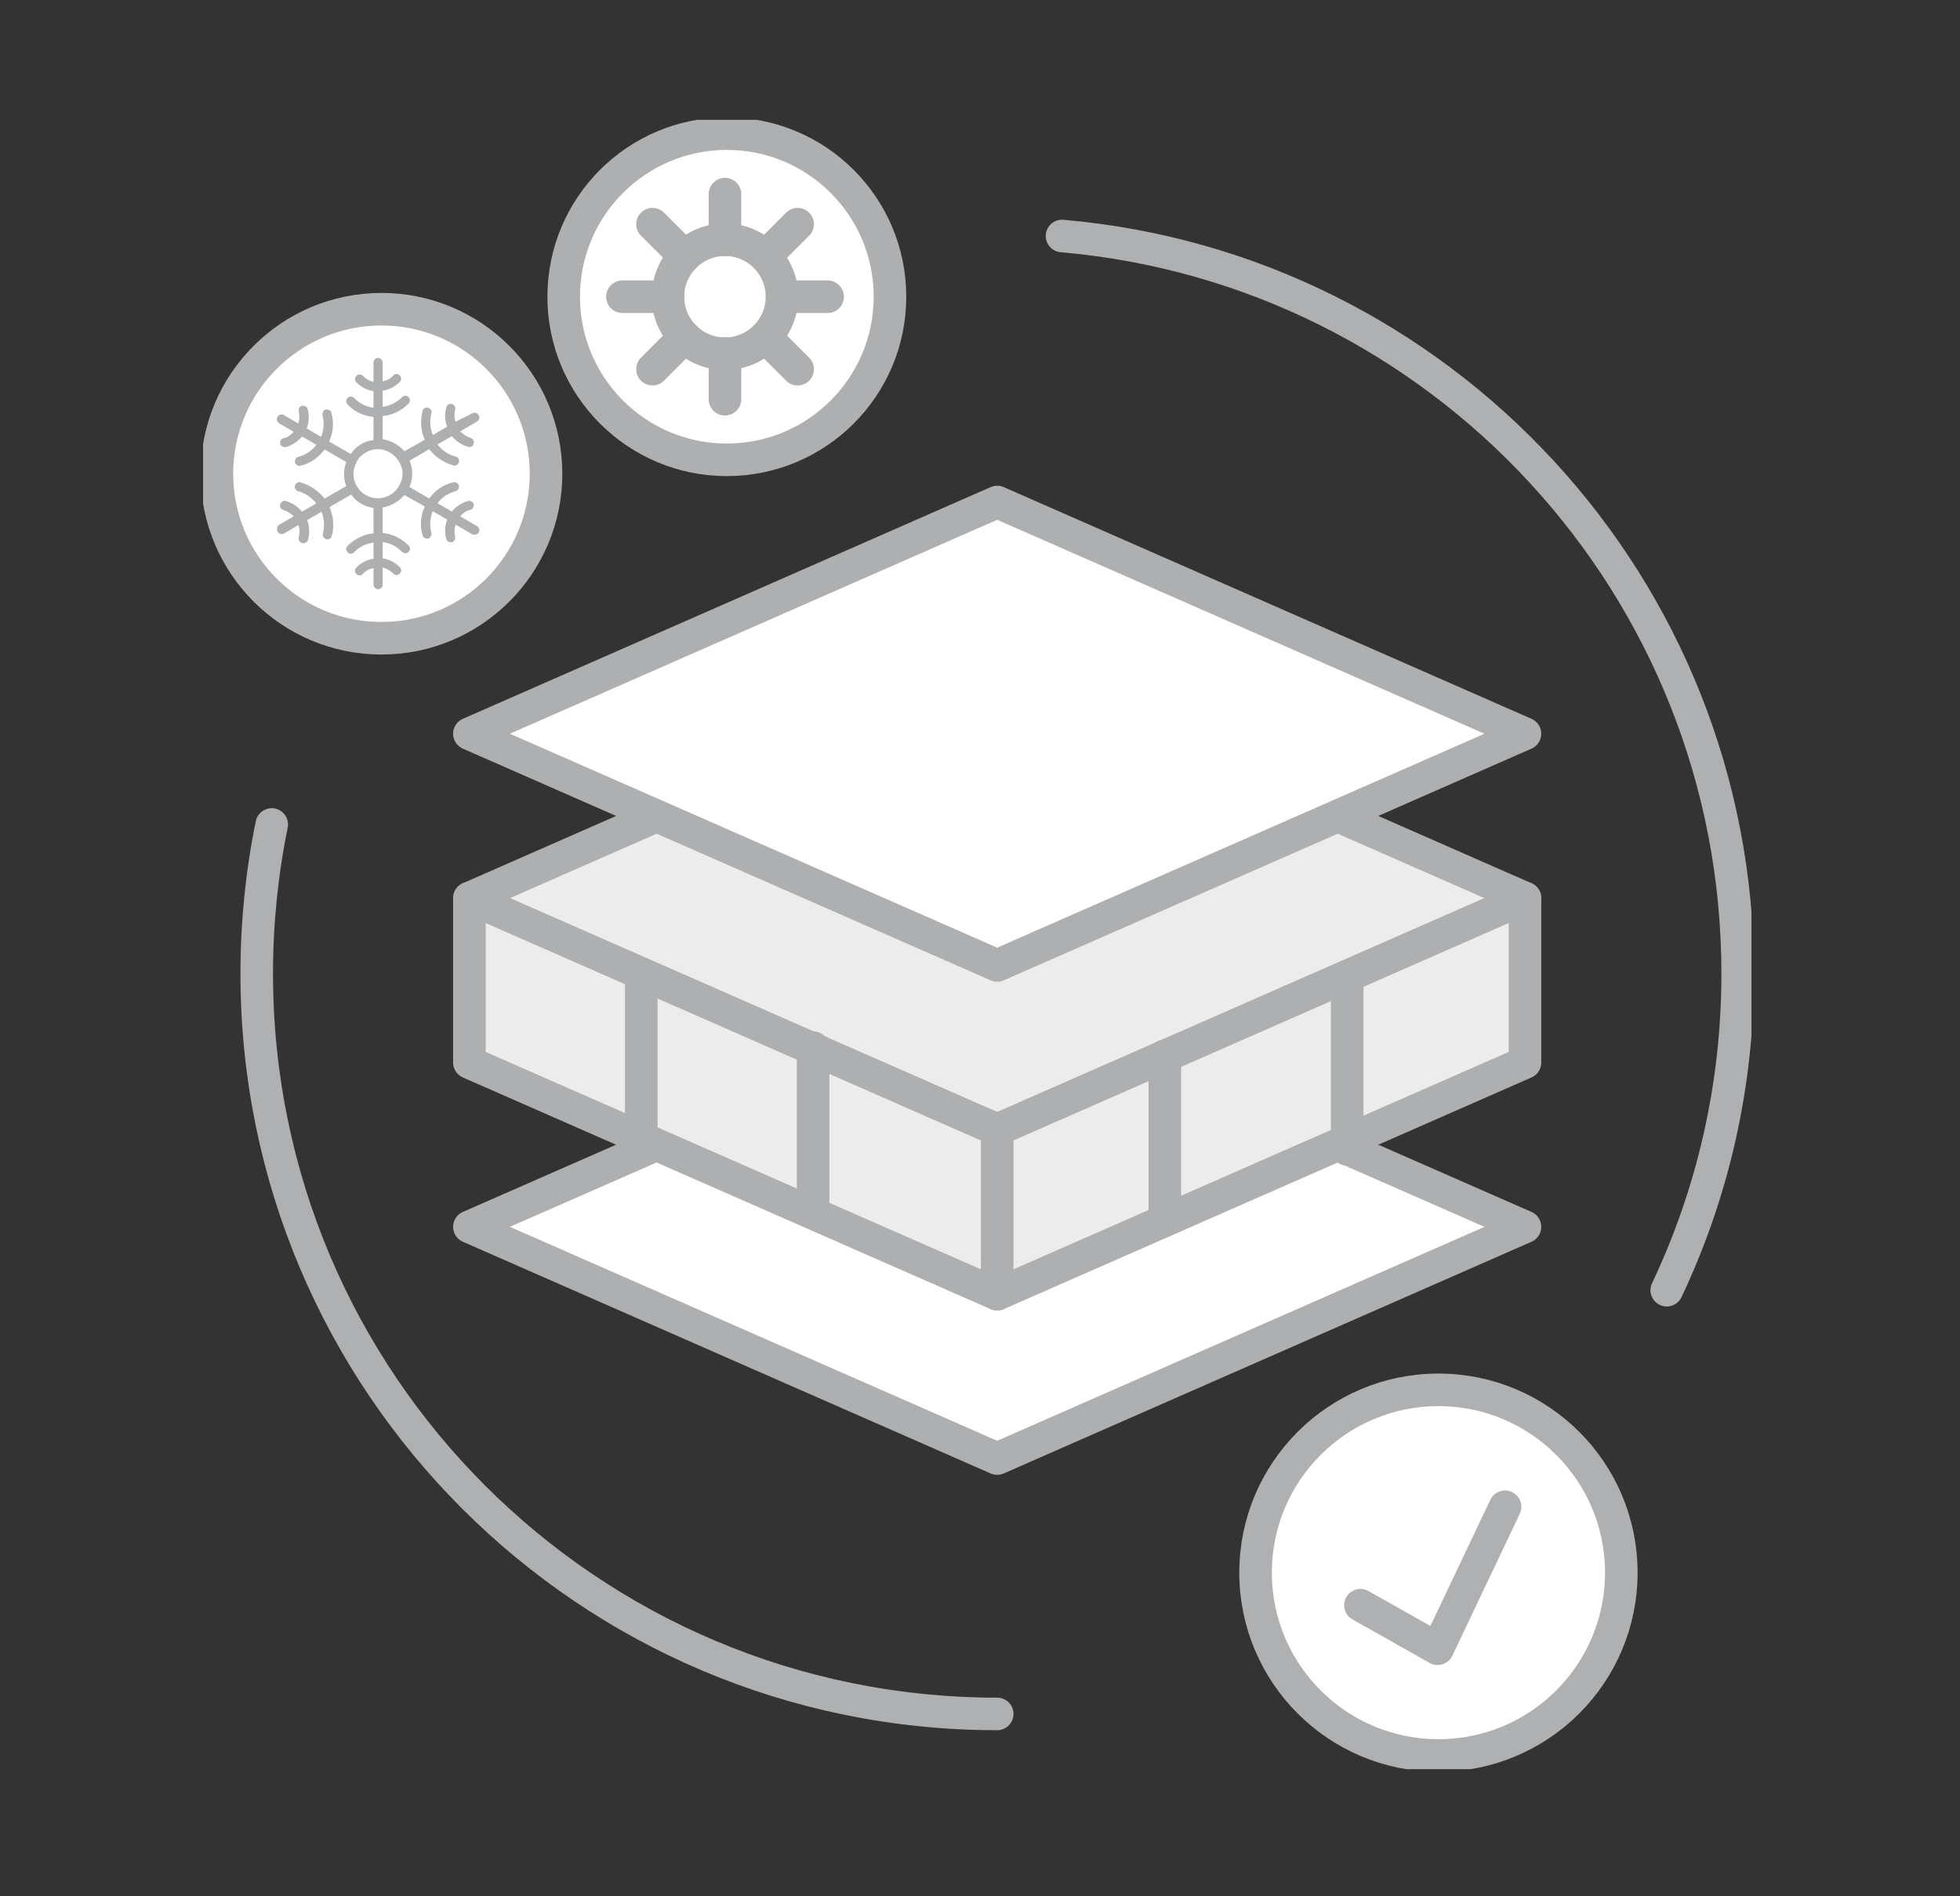
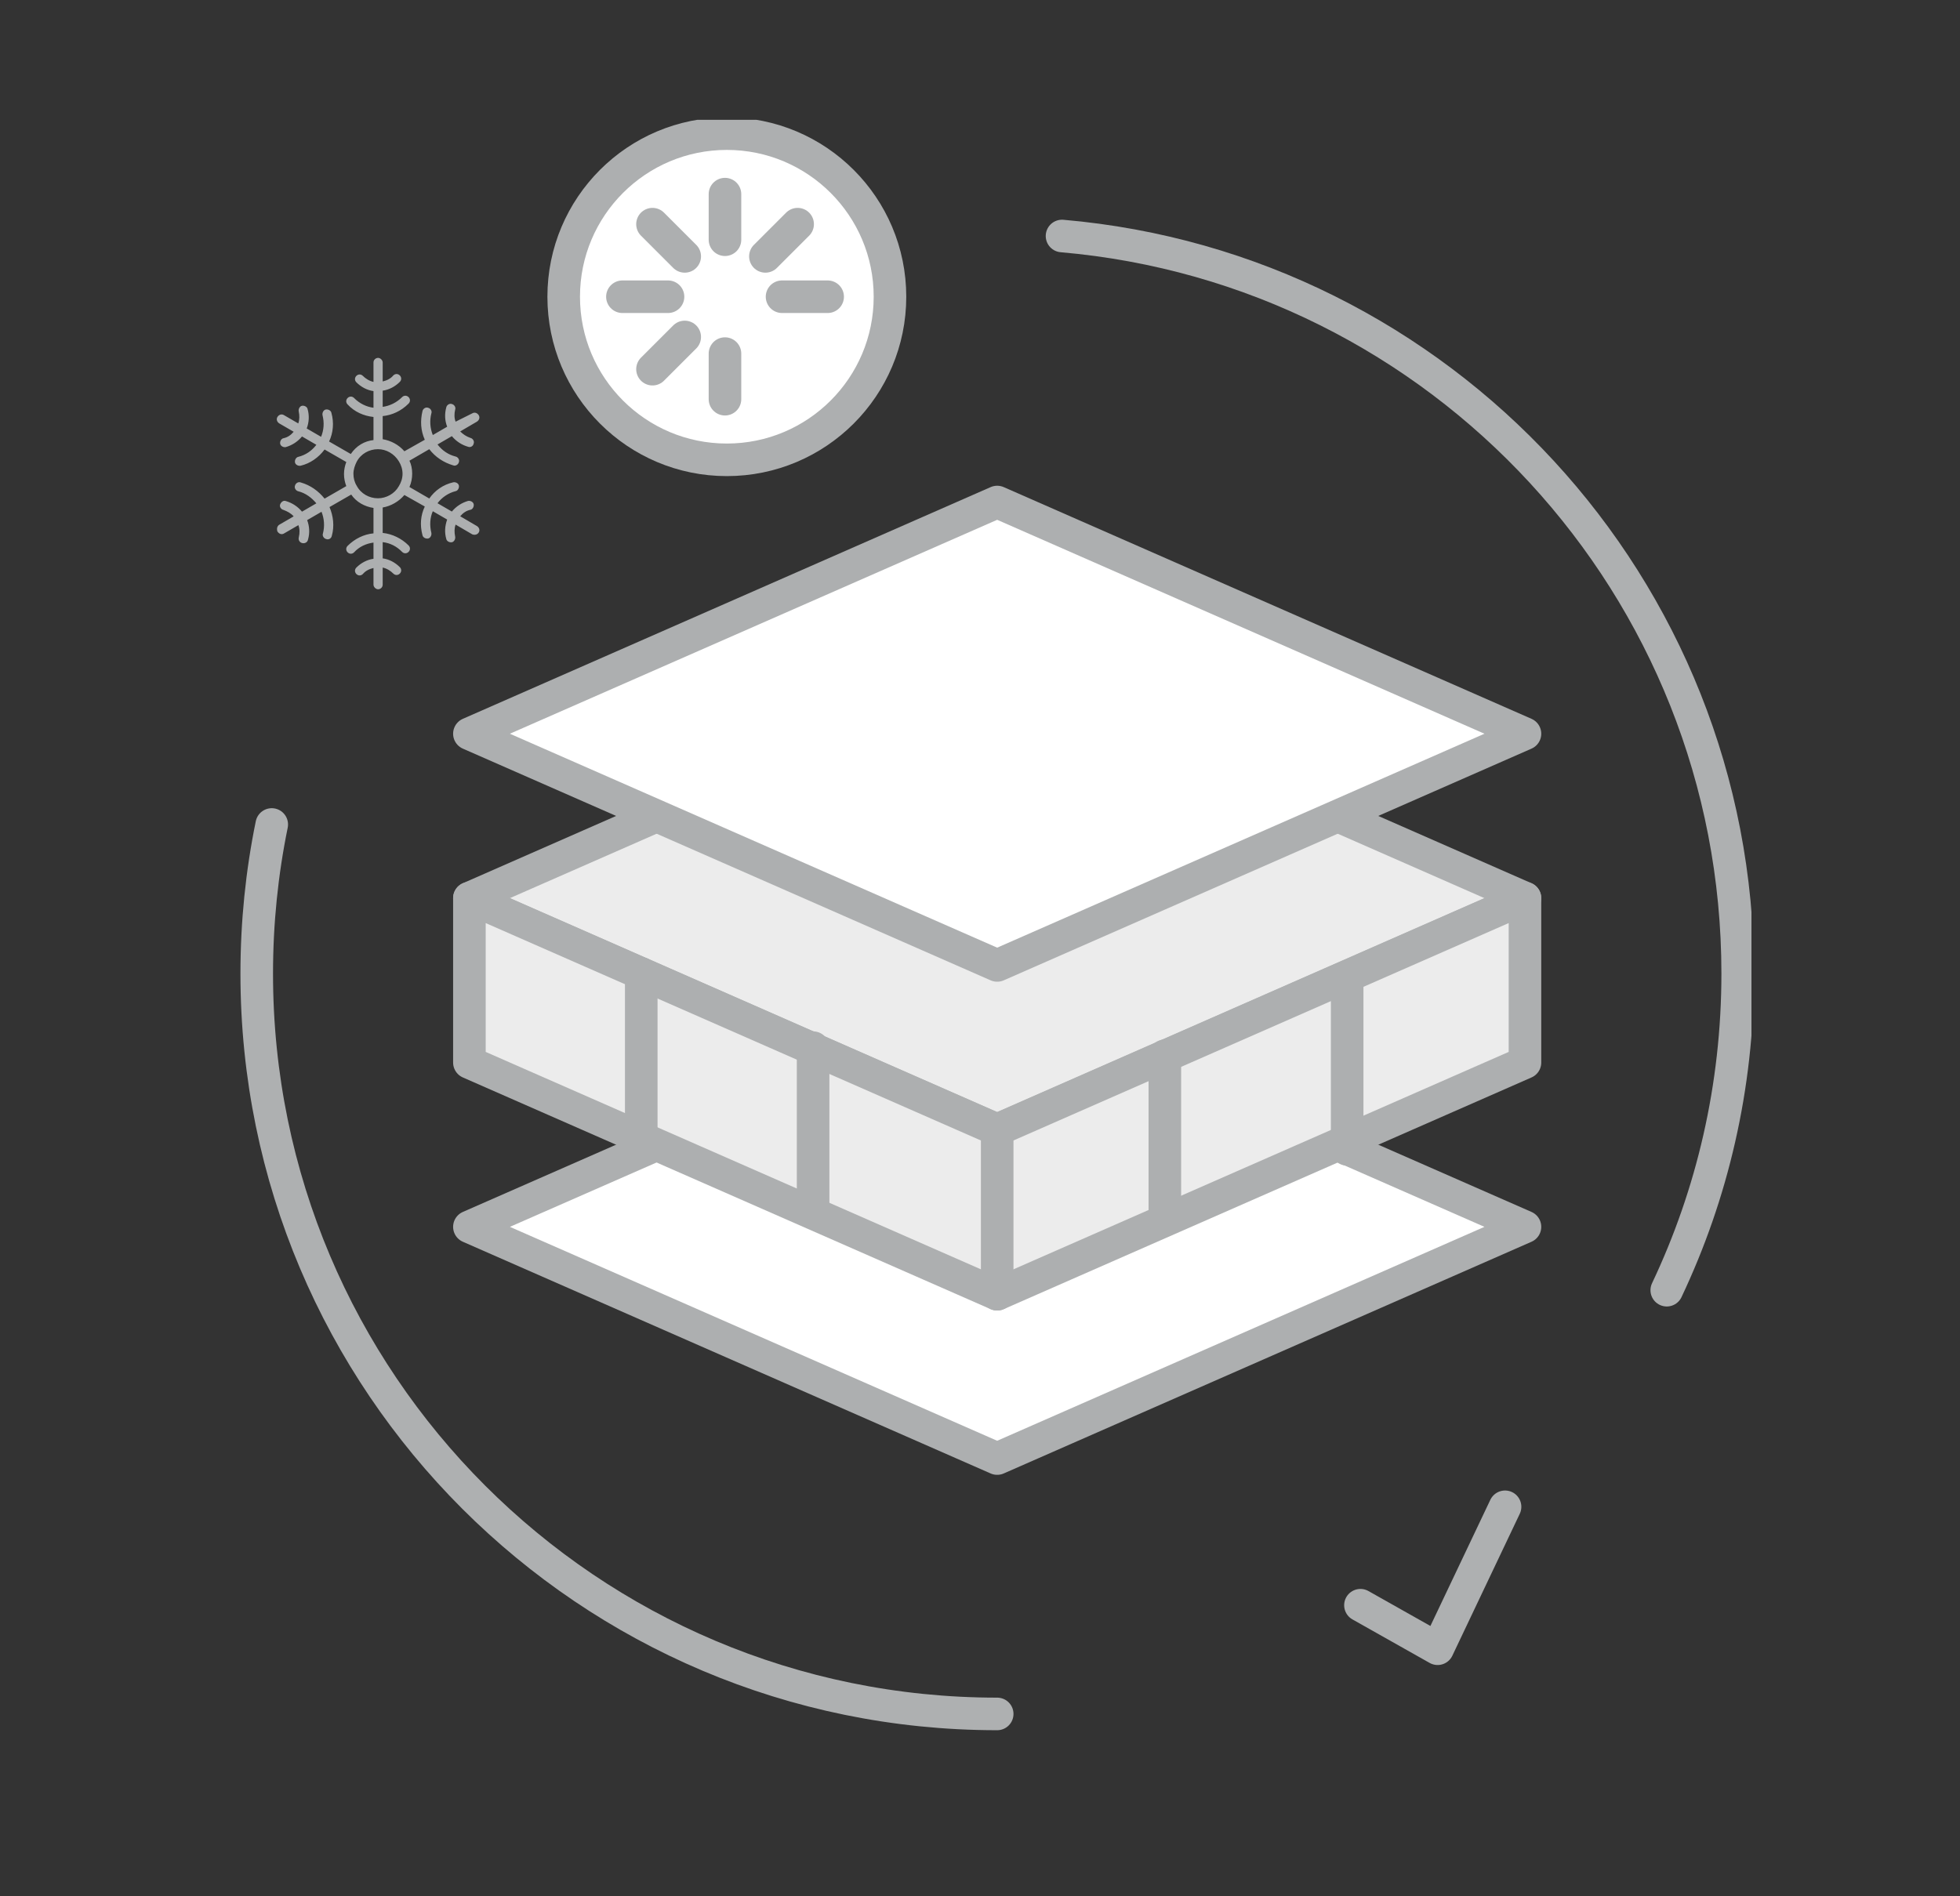
<svg xmlns="http://www.w3.org/2000/svg" width="278" height="269" viewBox="0 0 278 269" fill="none">
  <rect x="0" y="0" width="278" height="269" fill="#333333" stroke="none" />
  <g clip-path="url(#clip0_3195_15998)">
    <path d="M141.437 206.93L66.578 174.057L141.437 141.199L216.296 174.057L141.437 206.93Z" fill="white" stroke="#ADAFB0" stroke-width="4.62" stroke-linecap="round" stroke-linejoin="round" />
    <path d="M141.437 160.295L66.578 127.422L141.437 94.549L216.296 127.422L141.437 160.295Z" fill="#ECECEC" stroke="#ADAFB0" stroke-width="4.62" stroke-linecap="round" stroke-linejoin="round" />
    <path d="M66.578 150.747V127.422L141.437 160.295L216.296 127.422V150.747L141.437 183.62L66.578 150.747Z" fill="#ECECEC" stroke="#ADAFB0" stroke-width="4.62" stroke-linecap="round" stroke-linejoin="round" />
    <path d="M90.953 138.12V161.445" stroke="#ADAFB0" stroke-width="4.62" stroke-linecap="round" stroke-linejoin="round" />
    <path d="M115.328 148.634V171.959" stroke="#ADAFB0" stroke-width="4.62" stroke-linecap="round" stroke-linejoin="round" />
    <path d="M165.219 149.783V173.109" stroke="#ADAFB0" stroke-width="4.62" stroke-linecap="round" stroke-linejoin="round" />
    <path d="M191.078 139.755V163.065" stroke="#ADAFB0" stroke-width="4.62" stroke-linecap="round" stroke-linejoin="round" />
    <path d="M141.438 160.296V183.621" stroke="#ADAFB0" stroke-width="4.62" stroke-linecap="round" stroke-linejoin="round" />
    <path d="M141.437 136.97L66.578 104.097L141.437 71.224L216.296 104.097L141.437 136.97Z" fill="white" stroke="#ADAFB0" stroke-width="4.62" stroke-linecap="round" stroke-linejoin="round" />
    <path d="M141.44 243.162C83.438 243.162 36.414 196.138 36.414 138.136C36.414 130.889 37.145 123.798 38.544 116.972" stroke="#AEB0B1" stroke-width="4.62" stroke-linecap="round" stroke-linejoin="round" />
    <path d="M150.633 33.482C204.343 38.132 246.469 83.212 246.469 138.12C246.469 154.199 242.861 169.423 236.408 183.045" stroke="#AEB0B1" stroke-width="4.62" stroke-linecap="round" stroke-linejoin="round" />
-     <path d="M204.024 249.057C218.349 249.057 229.962 237.444 229.962 223.119C229.962 208.794 218.349 197.182 204.024 197.182C189.699 197.182 178.086 208.794 178.086 223.119C178.086 237.444 189.699 249.057 204.024 249.057Z" fill="white" stroke="#AEB0B1" stroke-width="4.62" stroke-linejoin="round" />
    <path d="M192.961 227.739L203.908 233.912L213.472 213.774" stroke="#AEB0B1" stroke-width="4.62" stroke-linecap="round" stroke-linejoin="round" />
-     <path d="M54.106 90.551C66.997 90.551 77.447 80.101 77.447 67.21C77.447 54.319 66.997 43.869 54.106 43.869C41.216 43.869 30.766 54.319 30.766 67.21C30.766 80.101 41.216 90.551 54.106 90.551Z" fill="white" stroke="#ADAFB0" stroke-width="4.62" stroke-linecap="round" stroke-linejoin="round" />
    <path d="M39.367 75.421C39.57 75.748 39.958 75.888 40.285 75.686L42.322 74.504C42.524 75.033 42.524 75.624 42.384 76.215C42.26 76.681 42.586 77.07 43.037 77.07C43.364 77.07 43.628 76.868 43.69 76.541C43.955 75.624 43.893 74.644 43.566 73.789L45.603 72.607C45.992 73.587 46.07 74.644 45.805 75.686C45.681 76.013 45.93 76.401 46.272 76.479C46.598 76.603 46.987 76.417 47.065 76.013C47.454 74.629 47.267 73.198 46.738 71.938L49.817 70.166C50.532 71.223 51.714 71.876 52.974 72.063V75.67C51.59 75.795 50.284 76.463 49.304 77.443C49.04 77.707 49.04 78.096 49.304 78.361C49.568 78.625 49.957 78.625 50.221 78.361C50.937 77.567 51.932 77.117 52.974 76.977V79.278C52.056 79.402 51.201 79.869 50.548 80.522C50.284 80.786 50.284 81.175 50.548 81.439C50.812 81.704 51.201 81.704 51.465 81.439C51.854 80.973 52.383 80.724 52.974 80.584V82.948C52.974 83.274 53.3 83.601 53.627 83.601C53.954 83.601 54.28 83.337 54.28 82.948V80.522C54.871 80.646 55.4 80.989 55.788 81.377C56.053 81.642 56.442 81.642 56.706 81.377C56.97 81.113 56.97 80.724 56.706 80.46C56.053 79.807 55.198 79.34 54.28 79.216V76.914C55.337 77.039 56.255 77.505 57.032 78.298C57.297 78.563 57.686 78.563 57.95 78.298C58.214 78.034 58.214 77.645 57.95 77.381C56.97 76.401 55.648 75.748 54.28 75.608V72.001C55.462 71.798 56.581 71.145 57.359 70.228L60.251 71.861C59.66 73.105 59.536 74.489 59.925 75.935C59.987 76.261 60.391 76.463 60.718 76.401C61.044 76.339 61.247 75.935 61.184 75.608C60.92 74.551 60.982 73.447 61.387 72.529L63.424 73.711C63.097 74.629 63.035 75.546 63.299 76.463C63.361 76.79 63.766 76.992 64.092 76.93C64.419 76.868 64.621 76.463 64.559 76.137C64.434 75.546 64.434 74.955 64.621 74.426L66.985 75.81C67.311 75.935 67.7 75.873 67.902 75.546C68.104 75.219 67.964 74.831 67.638 74.629L65.274 73.245C65.663 72.778 66.129 72.451 66.72 72.327C67.047 72.265 67.249 71.861 67.187 71.534C67.125 71.207 66.72 71.005 66.394 71.067C65.476 71.332 64.683 71.861 64.092 72.576L62.055 71.394C62.646 70.601 63.564 69.948 64.621 69.683C64.948 69.621 65.15 69.217 65.088 68.89C65.025 68.564 64.621 68.362 64.294 68.424C62.848 68.751 61.666 69.606 60.889 70.725L58.074 69.093C58.339 68.502 58.463 67.849 58.463 67.195C58.463 66.542 58.339 65.889 58.074 65.361L60.889 63.728C61.744 64.847 62.926 65.625 64.294 66.029C64.621 66.154 65.01 65.905 65.088 65.563C65.212 65.236 64.963 64.847 64.621 64.77C63.564 64.505 62.724 63.914 62.055 63.059L64.092 61.877C64.683 62.593 65.476 63.121 66.394 63.386C66.72 63.51 67.109 63.324 67.187 62.919C67.311 62.593 67.062 62.204 66.72 62.126C66.129 61.924 65.663 61.597 65.274 61.209L67.638 59.825C67.964 59.623 68.104 59.234 67.902 58.907C67.7 58.581 67.311 58.441 66.985 58.643L64.621 59.825C64.419 59.296 64.419 58.705 64.559 58.114C64.683 57.788 64.434 57.399 64.092 57.321C63.766 57.197 63.377 57.446 63.299 57.788C63.035 58.767 63.097 59.685 63.424 60.54L61.387 61.722C60.998 60.742 60.92 59.685 61.184 58.643C61.309 58.316 61.06 57.928 60.718 57.85C60.391 57.725 60.003 57.974 59.925 58.316C59.598 59.7 59.66 61.069 60.251 62.39L57.359 64.023C56.566 63.106 55.462 62.515 54.28 62.313V59.032C55.586 58.907 56.908 58.316 57.95 57.259C58.214 56.995 58.214 56.606 57.95 56.341C57.686 56.077 57.297 56.077 57.032 56.341C56.239 57.135 55.26 57.585 54.28 57.725V55.424C55.198 55.3 56.053 54.833 56.706 54.18C56.97 53.916 56.97 53.527 56.706 53.263C56.442 52.998 56.053 52.998 55.788 53.263C55.4 53.729 54.871 53.978 54.28 54.118V51.428C54.28 51.101 53.954 50.774 53.627 50.774C53.3 50.774 52.974 51.039 52.974 51.428V54.18C52.383 54.056 51.854 53.713 51.465 53.325C51.201 53.06 50.812 53.06 50.548 53.325C50.284 53.589 50.284 53.978 50.548 54.242C51.201 54.895 52.056 55.362 52.974 55.486V57.85C51.994 57.725 50.999 57.259 50.221 56.466C49.957 56.201 49.568 56.201 49.304 56.466C49.04 56.73 49.04 57.119 49.304 57.383C50.284 58.441 51.605 59.016 52.974 59.156V62.437C51.73 62.562 50.548 63.23 49.755 64.412L46.676 62.639C47.267 61.395 47.391 59.949 47.003 58.565C46.94 58.239 46.536 58.036 46.209 58.099C45.883 58.161 45.681 58.565 45.743 58.892C46.007 59.949 45.945 60.991 45.541 61.971L43.504 60.789C43.83 59.934 43.893 58.954 43.628 58.036C43.566 57.71 43.162 57.508 42.835 57.57C42.509 57.632 42.306 58.036 42.369 58.363C42.493 58.954 42.493 59.545 42.306 60.074L40.269 58.892C39.943 58.69 39.554 58.829 39.352 59.156C39.15 59.483 39.29 59.871 39.616 60.074L41.653 61.255C41.265 61.722 40.798 62.048 40.207 62.173C39.881 62.235 39.678 62.639 39.741 62.966C39.803 63.292 40.207 63.495 40.534 63.432C41.451 63.168 42.244 62.639 42.835 61.924L44.872 63.106C44.219 63.961 43.364 64.552 42.306 64.816C41.98 64.879 41.778 65.283 41.84 65.609C41.902 65.936 42.306 66.138 42.633 66.076C44.017 65.749 45.199 64.894 46.038 63.774L49.117 65.547C48.915 66.076 48.791 66.667 48.791 67.258C48.791 67.849 48.915 68.439 49.117 68.968L46.038 70.741C45.183 69.683 44.064 68.844 42.633 68.439C42.306 68.315 41.918 68.564 41.84 68.906C41.715 69.233 41.964 69.621 42.306 69.699C43.364 69.963 44.204 70.617 44.872 71.41L42.835 72.591C42.244 71.876 41.451 71.347 40.534 71.083C40.207 70.959 39.881 71.207 39.741 71.549C39.601 71.892 39.865 72.265 40.207 72.343C40.736 72.545 41.265 72.809 41.653 73.26L39.616 74.442C39.29 74.644 39.227 75.033 39.352 75.421H39.367ZM50.595 68.921C50.268 68.393 50.128 67.802 50.128 67.211C50.128 66.62 50.33 66.029 50.595 65.501C51.186 64.381 52.367 63.728 53.611 63.728C54.793 63.728 55.913 64.381 56.566 65.438C56.893 65.967 57.095 66.558 57.095 67.211C57.095 67.864 56.893 68.455 56.566 68.984C55.975 70.041 54.793 70.694 53.611 70.694C52.367 70.694 51.186 70.041 50.595 68.921Z" fill="#ADAFB0" />
    <path d="M103.092 65.237C115.871 65.237 126.231 54.877 126.231 42.098C126.231 29.319 115.871 18.959 103.092 18.959C90.313 18.959 79.953 29.319 79.953 42.098C79.953 54.877 90.313 65.237 103.092 65.237Z" fill="white" stroke="#ADAFB0" stroke-width="4.62" stroke-linecap="round" stroke-linejoin="round" />
-     <path d="M102.828 50.183C107.294 50.183 110.914 46.563 110.914 42.097C110.914 37.631 107.294 34.011 102.828 34.011C98.362 34.011 94.742 37.631 94.742 42.097C94.742 46.563 98.362 50.183 102.828 50.183Z" stroke="#ADAFB0" stroke-width="4.62" stroke-linecap="round" stroke-linejoin="round" />
    <path d="M102.828 27.542V34.011" stroke="#ADAFB0" stroke-width="4.62" stroke-linecap="round" stroke-linejoin="round" />
    <path d="M102.828 50.167V56.636" stroke="#ADAFB0" stroke-width="4.62" stroke-linecap="round" stroke-linejoin="round" />
    <path d="M88.281 42.098H94.75" stroke="#ADAFB0" stroke-width="4.62" stroke-linecap="round" stroke-linejoin="round" />
    <path d="M110.922 42.098H117.391" stroke="#ADAFB0" stroke-width="4.62" stroke-linecap="round" stroke-linejoin="round" />
    <path d="M92.547 31.803L97.119 36.374" stroke="#ADAFB0" stroke-width="4.62" stroke-linecap="round" stroke-linejoin="round" />
-     <path d="M108.562 47.805L113.134 52.377" stroke="#ADAFB0" stroke-width="4.62" stroke-linecap="round" stroke-linejoin="round" />
    <path d="M92.547 52.377L97.119 47.805" stroke="#ADAFB0" stroke-width="4.62" stroke-linecap="round" stroke-linejoin="round" />
    <path d="M108.562 36.374L113.134 31.803" stroke="#ADAFB0" stroke-width="4.62" stroke-linecap="round" stroke-linejoin="round" />
  </g>
  <defs>
    <clipPath id="clip0_3195_15998">
      <rect width="219.616" height="234" fill="white" transform="translate(28.805 17)" />
    </clipPath>
  </defs>
</svg>